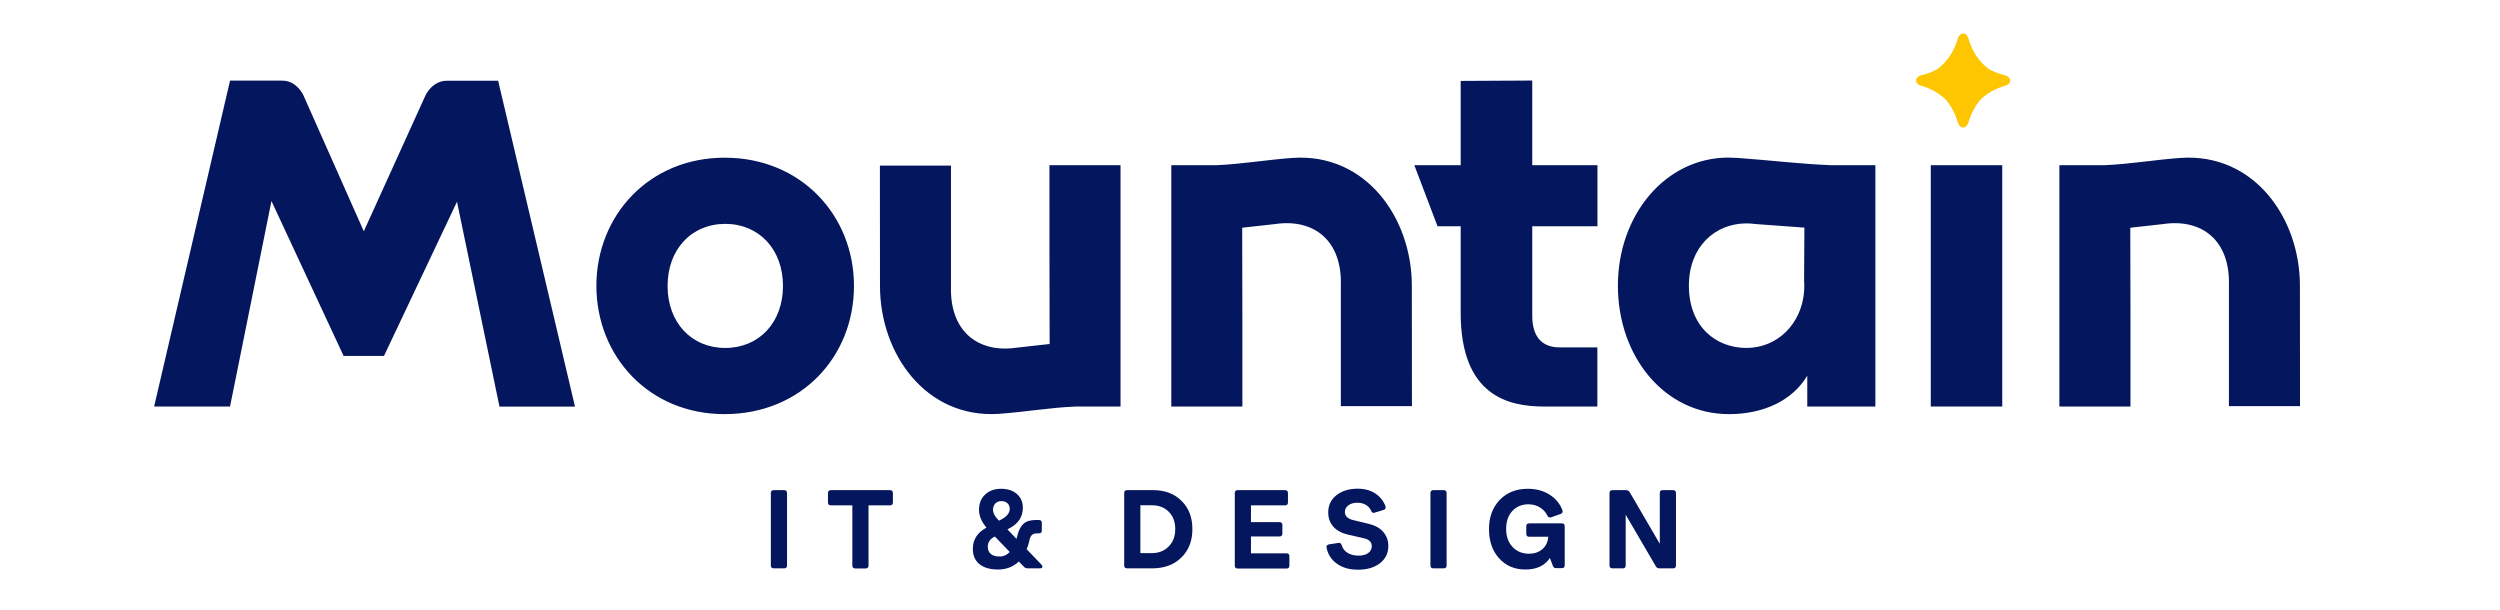
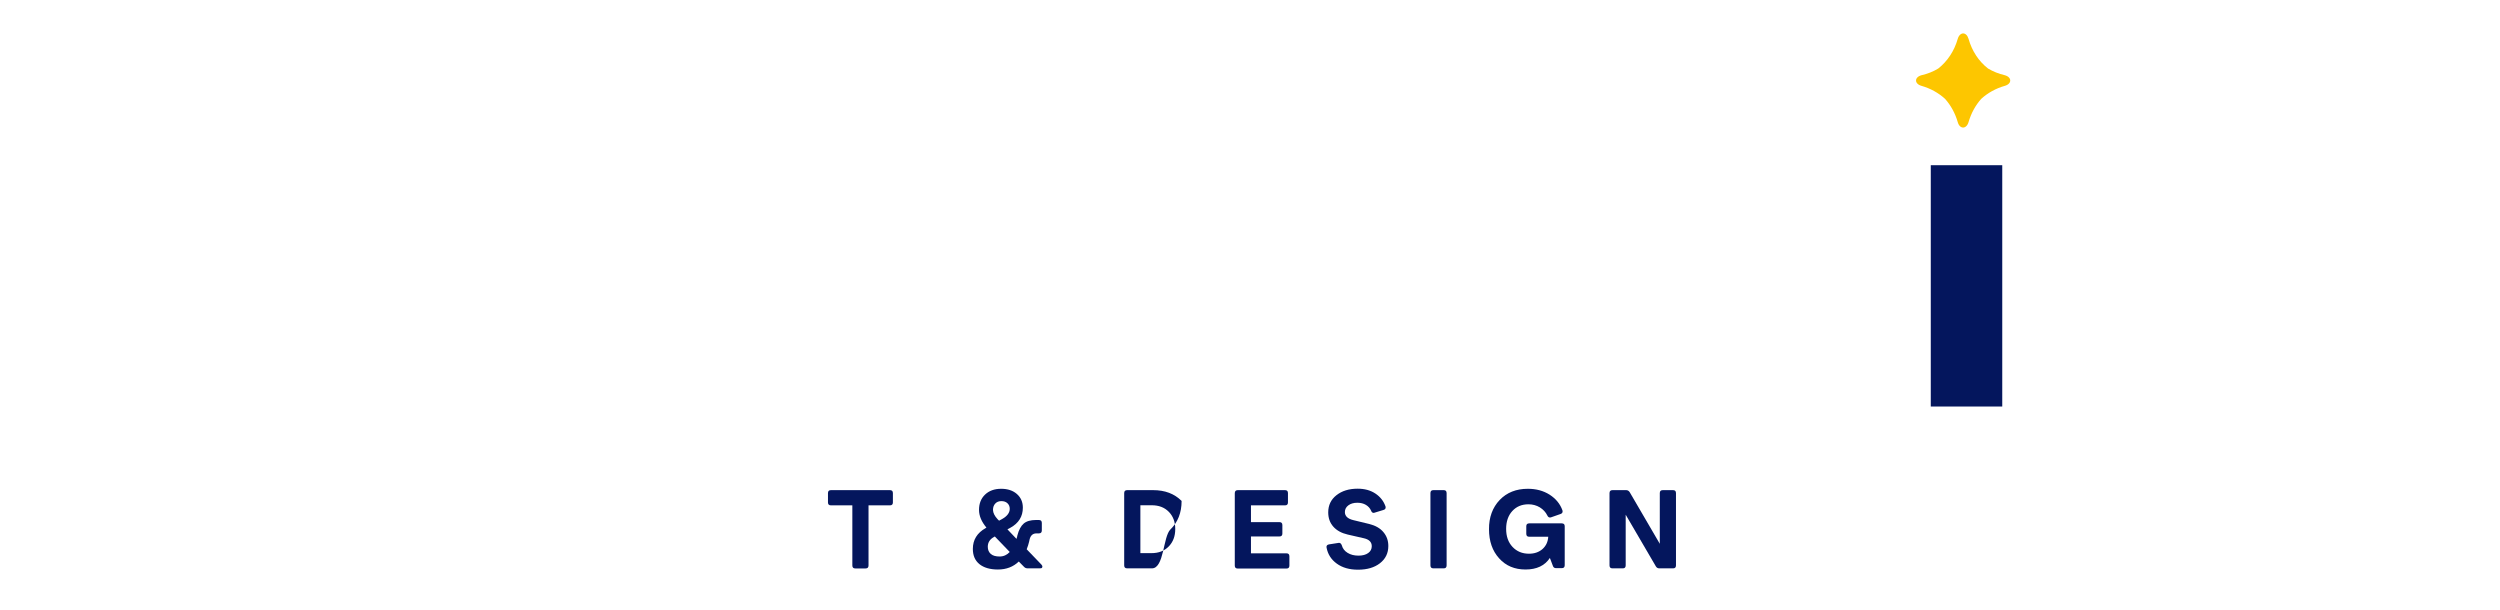
<svg xmlns="http://www.w3.org/2000/svg" version="1.1" id="Слой_1" x="0px" y="0px" viewBox="0 0 259.52 63.3" style="enable-background:new 0 0 259.52 63.3;" xml:space="preserve">
  <style type="text/css">
	.st0{fill:#04165D;}
	.st1{fill-rule:evenodd;clip-rule:evenodd;fill:#FDC600;}
</style>
  <g>
    <g>
      <polygon class="st0" points="200.43,42.2 207.85,42.2 207.85,17.15 200.43,17.15 200.43,42.2   " />
    </g>
    <g>
-       <path class="st0" d="M181.29,36.12c-3.17,0-5.97-2.22-5.97-6.47c0-4.03,2.71-6.46,5.99-6.46c0.28,0,0.56,0.02,0.84,0.06l5.16,0.38    l-0.03,5.5c0.01,0.17,0.02,0.35,0.02,0.52c0,0.21-0.01,0.41-0.02,0.61v0C187.01,33.63,184.51,36.12,181.29,36.12L181.29,36.12z     M179.48,42.99c3.66,0,6.61-1.45,8.13-3.99v3.2h7.07V17.15h-4.64c-3.31-0.14-6.33-0.52-9.59-0.75l-0.15-0.01    c-0.29-0.02-0.58-0.03-0.87-0.03c-6.59,0-11.48,6.01-11.48,13.29C167.95,36.99,172.76,42.99,179.48,42.99L179.48,42.99z     M160.28,42.2h5.54v-6.14h-3.94c-1.56,0-2.82-0.84-2.82-3.28v-9.29h6.77v-6.34h-6.77V8.36l-7.43,0.04v8.75h-4.81l2.41,6.34h2.4    v8.95C151.62,41.1,156.59,42.2,160.28,42.2L160.28,42.2z M128.97,42.2h-7.38V17.15h4.64c2.69-0.11,5.3-0.57,7.98-0.76    c7.56-0.5,12.35,6.2,12.35,13.27c0,4.17,0.01,8.33,0.01,12.5h-7.38v-12.5c0.15-4.73-2.83-6.99-6.83-6.4l-3.41,0.38    C128.97,29.82,128.97,36.01,128.97,42.2L128.97,42.2z M108.94,17.15h7.38V42.2h-4.64c-2.69,0.11-5.3,0.57-7.98,0.76    c-7.56,0.5-12.35-6.2-12.35-13.27c0-4.17-0.01-8.33-0.01-12.5h7.38v12.5c-0.15,4.73,2.83,6.99,6.83,6.4l3.41-0.38    C108.94,29.53,108.94,23.34,108.94,17.15L108.94,17.15z M75.29,36.12c-3.51,0-5.99-2.63-5.99-6.44c0-3.79,2.48-6.44,5.99-6.44    c3.51,0,5.99,2.66,5.99,6.44C81.28,33.49,78.79,36.12,75.29,36.12L75.29,36.12z M75.21,42.99c7.95,0,13.44-5.95,13.44-13.31    c0-7.31-5.49-13.31-13.42-13.31c-7.88,0-13.32,6.02-13.32,13.31C61.92,37.01,67.38,42.99,75.21,42.99L75.21,42.99z" />
-     </g>
+       </g>
    <g>
-       <path class="st0" d="M16,42.2h7.88l4.3-21.33l7.49,16.08h4.19l7.58-16.01l4.41,21.27h7.84L51.71,8.38c-1.77,0-3.55,0-5.32,0    c-1.53,0-2.22,1.52-2.22,1.52l-6.4,14.1v0.02c-2.09-4.71-4.18-9.41-6.27-14.12c-0.01-0.02-0.68-1.53-2.2-1.53h-5.42L16,42.2    L16,42.2z" />
-     </g>
+       </g>
    <g>
-       <path class="st0" d="M221.16,42.2h-7.38V17.15h4.64c2.69-0.11,5.3-0.57,7.98-0.76c7.56-0.5,12.35,6.2,12.35,13.27    c0,4.17,0.01,8.33,0.01,12.5h-7.38v-12.5c0.15-4.73-2.83-6.99-6.83-6.4l-3.41,0.38C221.17,29.82,221.16,36.01,221.16,42.2    L221.16,42.2z" />
-     </g>
+       </g>
    <g>
      <path class="st1" d="M203.79,3.47c-0.22,0-0.45,0.19-0.56,0.56c-0.36,1.26-1.06,2.32-2.02,3.08c-0.52,0.32-1.1,0.55-1.75,0.7    c-0.75,0.21-0.74,0.89,0,1.1c0.94,0.27,1.77,0.73,2.45,1.35c0.6,0.67,1.05,1.49,1.32,2.42c0.11,0.38,0.33,0.56,0.56,0.56    c0.22,0,0.45-0.19,0.56-0.56c0.27-0.93,0.72-1.75,1.32-2.42c0.67-0.61,1.5-1.08,2.45-1.35c0.74-0.21,0.75-0.89,0-1.1    c-0.65-0.15-1.23-0.39-1.75-0.7c-0.96-0.75-1.66-1.81-2.02-3.08C204.24,3.66,204.02,3.47,203.79,3.47L203.79,3.47z" />
    </g>
    <g>
-       <path class="st0" d="M80.33,50.88h1.07c0.2,0,0.3,0.1,0.3,0.31v7.5c0,0.21-0.1,0.31-0.3,0.31h-1.07c-0.21,0-0.31-0.1-0.31-0.31    v-7.5C80.02,50.98,80.12,50.88,80.33,50.88z" />
-     </g>
+       </g>
    <g>
      <path class="st0" d="M85.95,51.19c0-0.21,0.1-0.31,0.31-0.31h6.12c0.21,0,0.31,0.1,0.31,0.31v0.97c0,0.2-0.1,0.3-0.31,0.3h-2.22    v6.24c0,0.21-0.1,0.31-0.31,0.31h-1.06c-0.21,0-0.31-0.1-0.31-0.31v-6.24h-2.22c-0.21,0-0.31-0.1-0.31-0.3V51.19z" />
      <path class="st0" d="M102.32,54.82l0.08-0.05c-0.51-0.61-0.77-1.22-0.77-1.84c0-0.66,0.21-1.19,0.63-1.59    c0.42-0.4,0.98-0.6,1.67-0.6c0.67,0,1.22,0.18,1.63,0.54c0.41,0.36,0.62,0.83,0.62,1.42c0,0.91-0.43,1.61-1.3,2.09l-0.3,0.16    l0.94,0.99c0.05-0.15,0.08-0.27,0.09-0.35c0.15-0.58,0.37-0.99,0.66-1.24c0.29-0.25,0.72-0.37,1.27-0.37h0.3    c0.21,0,0.31,0.1,0.31,0.31v0.77c0,0.21-0.1,0.31-0.31,0.31h-0.25c-0.37,0-0.61,0.21-0.71,0.63l-0.05,0.23    c-0.05,0.23-0.14,0.5-0.25,0.79l1.53,1.59c0.07,0.08,0.1,0.15,0.1,0.21c0,0.02-0.01,0.05-0.03,0.1c-0.02,0.05-0.09,0.08-0.22,0.08    h-1.28c-0.15,0-0.28-0.05-0.38-0.16l-0.54-0.55c-0.57,0.55-1.29,0.83-2.17,0.83c-0.82,0-1.46-0.19-1.92-0.56    c-0.46-0.38-0.68-0.9-0.68-1.58C100.99,56.04,101.43,55.32,102.32,54.82z M102.54,56.76c0,0.32,0.11,0.57,0.32,0.75    c0.21,0.18,0.52,0.26,0.91,0.26c0.41,0,0.76-0.16,1.05-0.47l-1.55-1.61l-0.1,0.06C102.75,55.98,102.54,56.32,102.54,56.76z     M103.56,53.9l0.15,0.15l0.3-0.16c0.54-0.3,0.81-0.66,0.81-1.07c0-0.24-0.08-0.43-0.24-0.58c-0.16-0.15-0.37-0.22-0.63-0.22    s-0.47,0.08-0.63,0.25c-0.16,0.17-0.24,0.39-0.24,0.67C103.09,53.24,103.25,53.57,103.56,53.9z" />
-       <path class="st0" d="M116.7,51.19c0-0.21,0.1-0.31,0.31-0.31h2.69c1.23,0,2.21,0.37,2.96,1.12c0.75,0.74,1.12,1.72,1.12,2.93    c0,1.23-0.39,2.21-1.16,2.96S120.85,59,119.58,59h-2.57c-0.21,0-0.31-0.1-0.31-0.31V51.19z M118.38,52.45v4.97h1.16    c0.74,0,1.33-0.23,1.78-0.69s0.68-1.06,0.68-1.81c0-0.74-0.22-1.33-0.67-1.79s-1.04-0.68-1.78-0.68H118.38z" />
+       <path class="st0" d="M116.7,51.19c0-0.21,0.1-0.31,0.31-0.31h2.69c1.23,0,2.21,0.37,2.96,1.12c0,1.23-0.39,2.21-1.16,2.96S120.85,59,119.58,59h-2.57c-0.21,0-0.31-0.1-0.31-0.31V51.19z M118.38,52.45v4.97h1.16    c0.74,0,1.33-0.23,1.78-0.69s0.68-1.06,0.68-1.81c0-0.74-0.22-1.33-0.67-1.79s-1.04-0.68-1.78-0.68H118.38z" />
    </g>
    <g>
      <path class="st0" d="M128.49,50.88h4.91c0.2,0,0.3,0.1,0.3,0.31v0.97c0,0.2-0.1,0.3-0.3,0.3h-3.54v1.74h2.95    c0.21,0,0.31,0.1,0.31,0.31v0.88c0,0.2-0.1,0.3-0.31,0.3h-2.95v1.75h3.68c0.21,0,0.31,0.1,0.31,0.31v0.96    c0,0.21-0.1,0.31-0.31,0.31h-5.05c-0.21,0-0.31-0.1-0.31-0.31v-7.5C128.18,50.98,128.29,50.88,128.49,50.88z" />
    </g>
    <g>
      <path class="st0" d="M137.97,56.51l0.96-0.15c0.02-0.01,0.05-0.01,0.07-0.01c0.13,0,0.23,0.09,0.29,0.26    c0.09,0.33,0.29,0.59,0.6,0.78c0.31,0.19,0.68,0.29,1.13,0.29c0.42,0,0.76-0.09,1.01-0.27c0.25-0.18,0.37-0.42,0.37-0.71    c0-0.43-0.28-0.71-0.84-0.83l-1.66-0.38c-0.65-0.15-1.15-0.43-1.5-0.83c-0.35-0.4-0.52-0.89-0.52-1.47c0-0.74,0.28-1.33,0.85-1.78    c0.57-0.45,1.3-0.68,2.21-0.68c0.72,0,1.33,0.17,1.83,0.5c0.5,0.33,0.85,0.77,1.05,1.32c0.02,0.05,0.02,0.09,0.02,0.14    c0,0.12-0.08,0.21-0.23,0.25l-0.92,0.28c-0.04,0.02-0.07,0.02-0.1,0.02c-0.12,0-0.21-0.08-0.26-0.23    c-0.11-0.25-0.29-0.45-0.54-0.6c-0.25-0.15-0.55-0.22-0.89-0.22c-0.38,0-0.69,0.09-0.93,0.27c-0.24,0.18-0.36,0.41-0.36,0.7    c0,0.41,0.29,0.69,0.86,0.83l1.65,0.4c0.65,0.16,1.15,0.44,1.49,0.85c0.34,0.4,0.51,0.88,0.51,1.44c0,0.74-0.29,1.34-0.87,1.79    c-0.58,0.45-1.34,0.67-2.28,0.67c-0.89,0-1.62-0.21-2.2-0.63s-0.93-0.97-1.06-1.65c-0.01-0.03-0.01-0.06-0.01-0.09    C137.7,56.63,137.79,56.54,137.97,56.51z" />
      <path class="st0" d="M148.8,50.88h1.07c0.2,0,0.3,0.1,0.3,0.31v7.5c0,0.21-0.1,0.31-0.3,0.31h-1.07c-0.21,0-0.31-0.1-0.31-0.31    v-7.5C148.49,50.98,148.59,50.88,148.8,50.88z" />
      <path class="st0" d="M155.68,51.9c0.74-0.77,1.71-1.16,2.92-1.16c0.86,0,1.61,0.2,2.26,0.61c0.64,0.41,1.09,0.95,1.33,1.62    c0.02,0.05,0.02,0.09,0.02,0.13c0,0.12-0.07,0.21-0.22,0.26l-0.97,0.34c-0.05,0.02-0.09,0.02-0.13,0.02c-0.11,0-0.2-0.07-0.26-0.2    c-0.17-0.35-0.43-0.63-0.78-0.85c-0.35-0.21-0.75-0.32-1.18-0.32c-0.69,0-1.25,0.23-1.68,0.7c-0.43,0.47-0.64,1.09-0.64,1.85    c0,0.78,0.22,1.4,0.66,1.87c0.44,0.47,1.01,0.71,1.71,0.71c0.57,0,1.03-0.16,1.4-0.48c0.36-0.32,0.57-0.75,0.6-1.28h-1.97    c-0.21,0-0.31-0.1-0.31-0.31v-0.78c0-0.2,0.1-0.3,0.31-0.3h3.37c0.21,0,0.31,0.1,0.31,0.3v4.04c0,0.21-0.1,0.31-0.31,0.31h-0.58    c-0.18,0-0.29-0.08-0.34-0.24l-0.31-0.82c-0.53,0.8-1.37,1.2-2.53,1.2c-1.13,0-2.04-0.38-2.74-1.16c-0.7-0.77-1.05-1.78-1.05-3.02    C154.56,53.7,154.94,52.68,155.68,51.9z" />
      <path class="st0" d="M167.39,50.88h1.42c0.15,0,0.28,0.07,0.37,0.22l3.12,5.35v-5.26c0-0.21,0.1-0.31,0.31-0.31h1.07    c0.2,0,0.3,0.1,0.3,0.31v7.5c0,0.21-0.1,0.31-0.3,0.31h-1.42c-0.17,0-0.29-0.07-0.37-0.21l-3.13-5.36v5.26    c0,0.21-0.1,0.31-0.3,0.31h-1.07c-0.21,0-0.31-0.1-0.31-0.31v-7.5C167.08,50.98,167.19,50.88,167.39,50.88z" />
    </g>
  </g>
</svg>